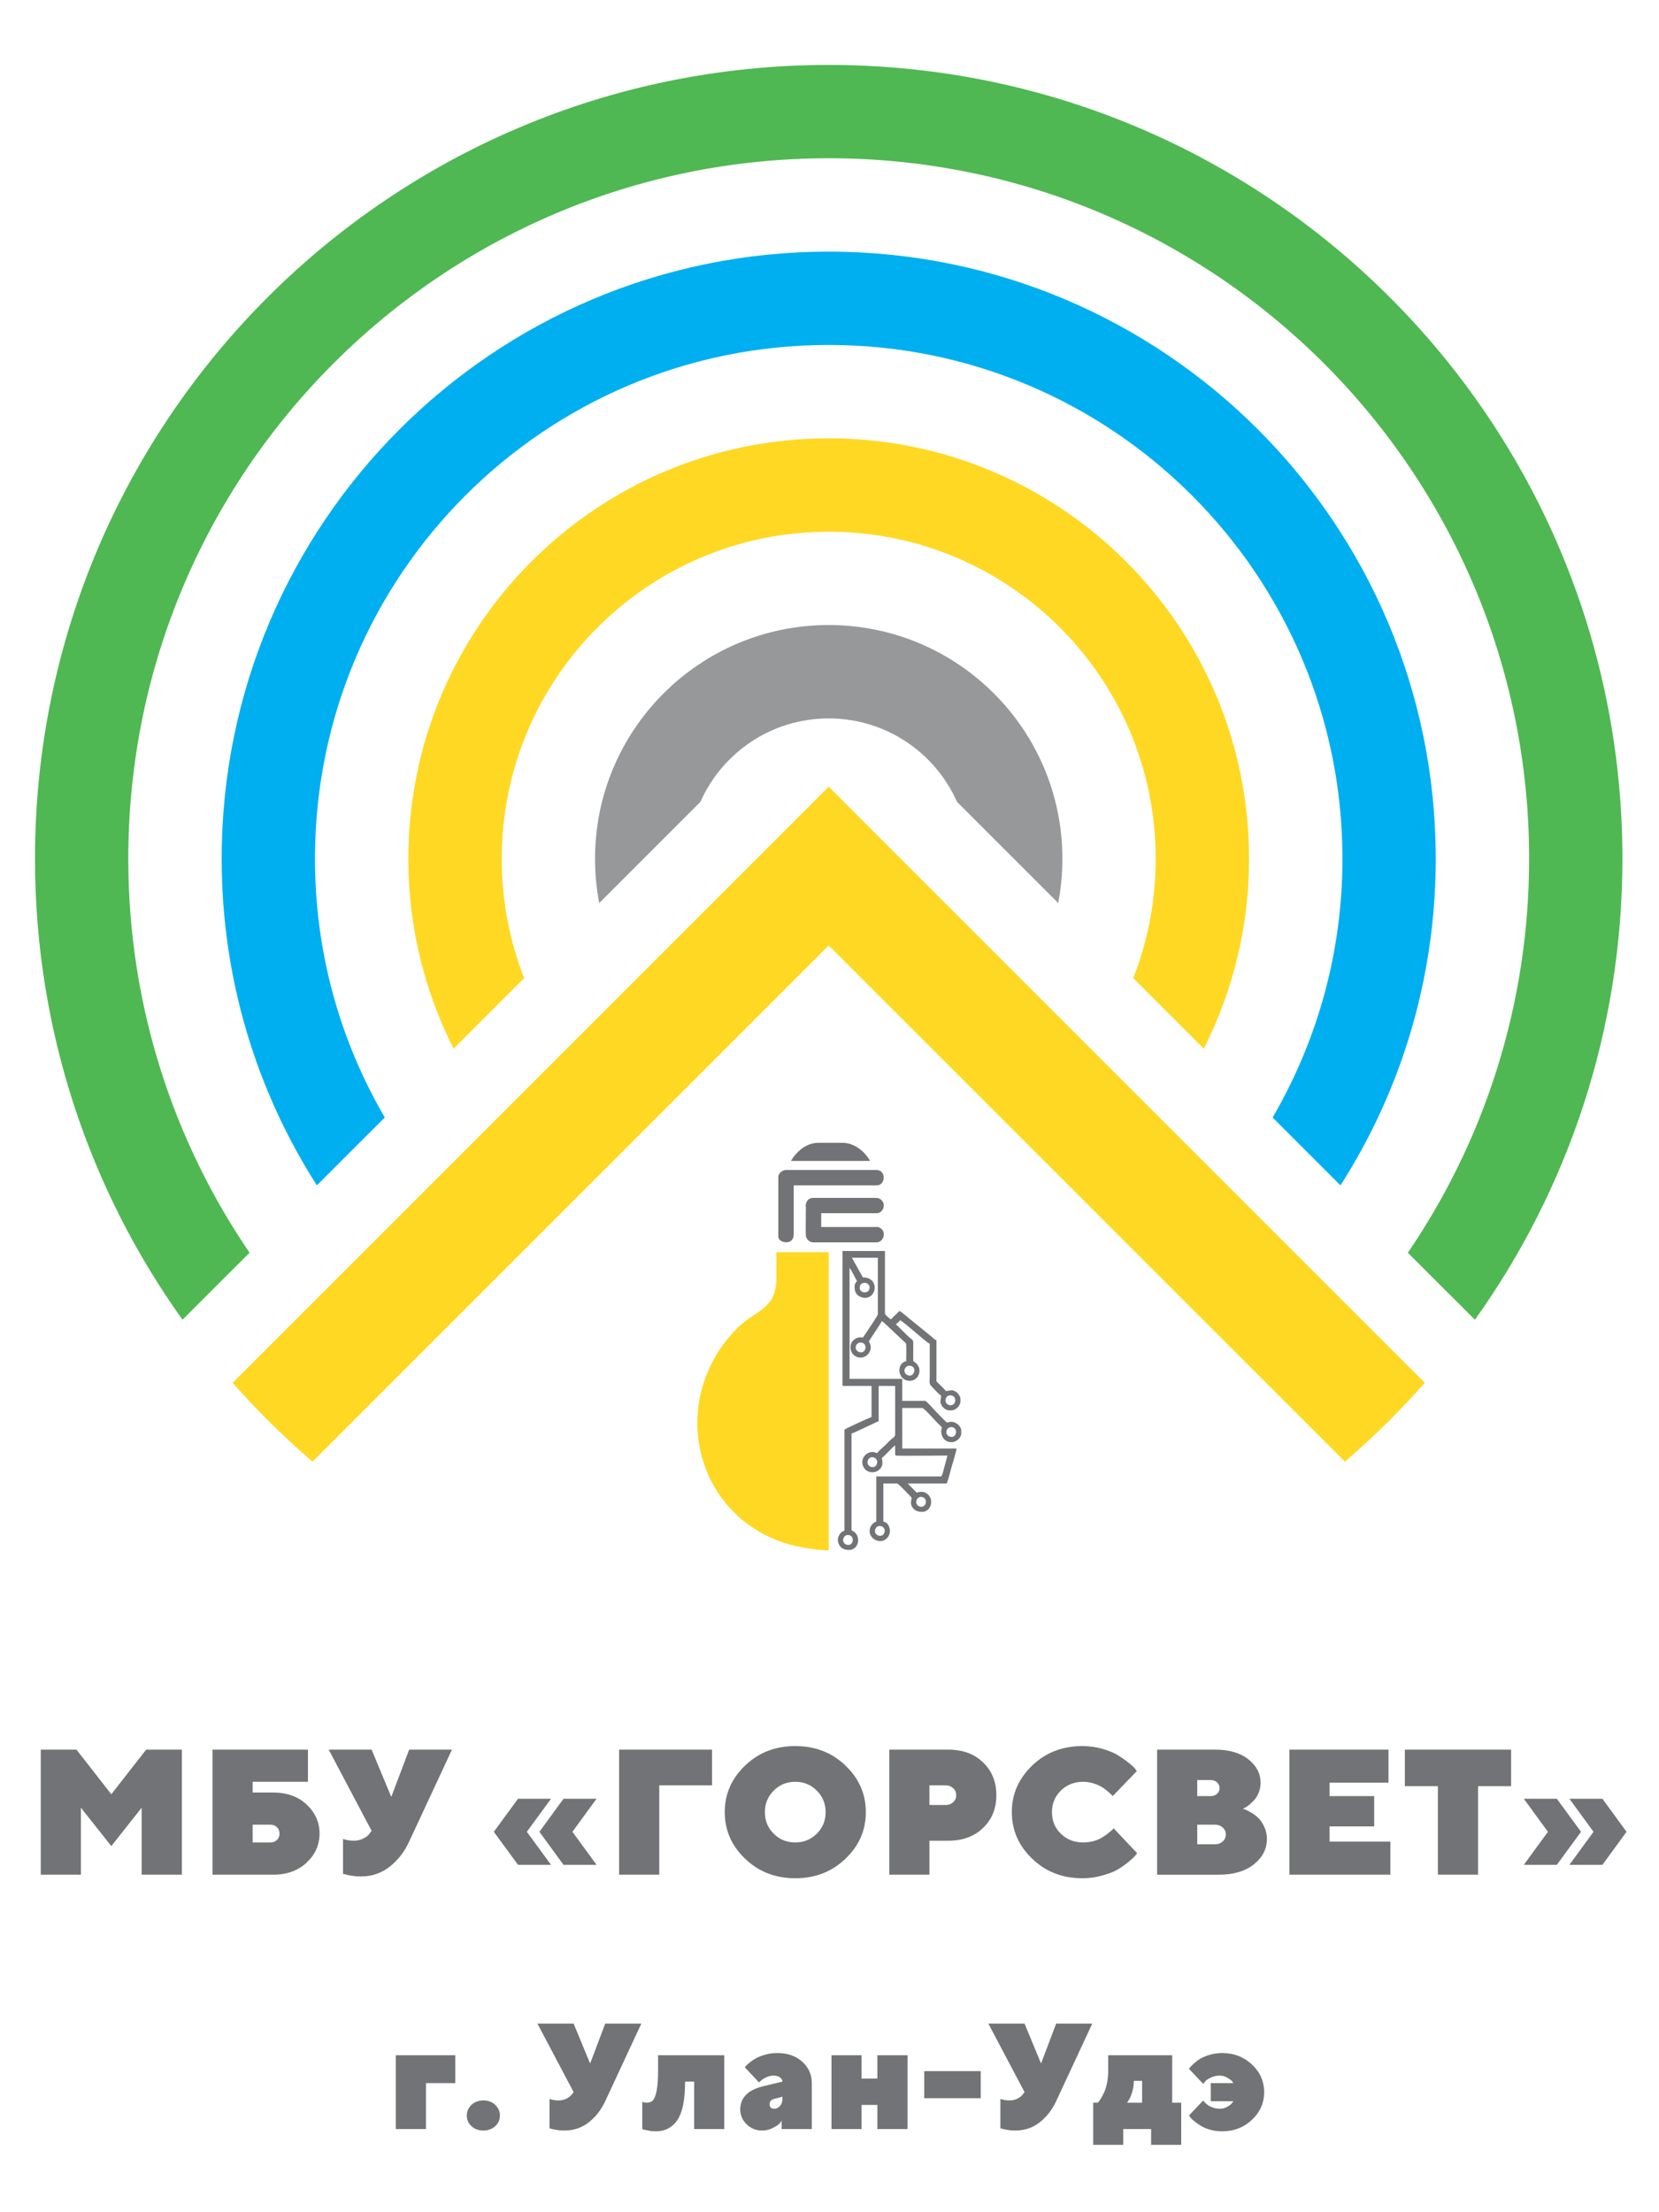
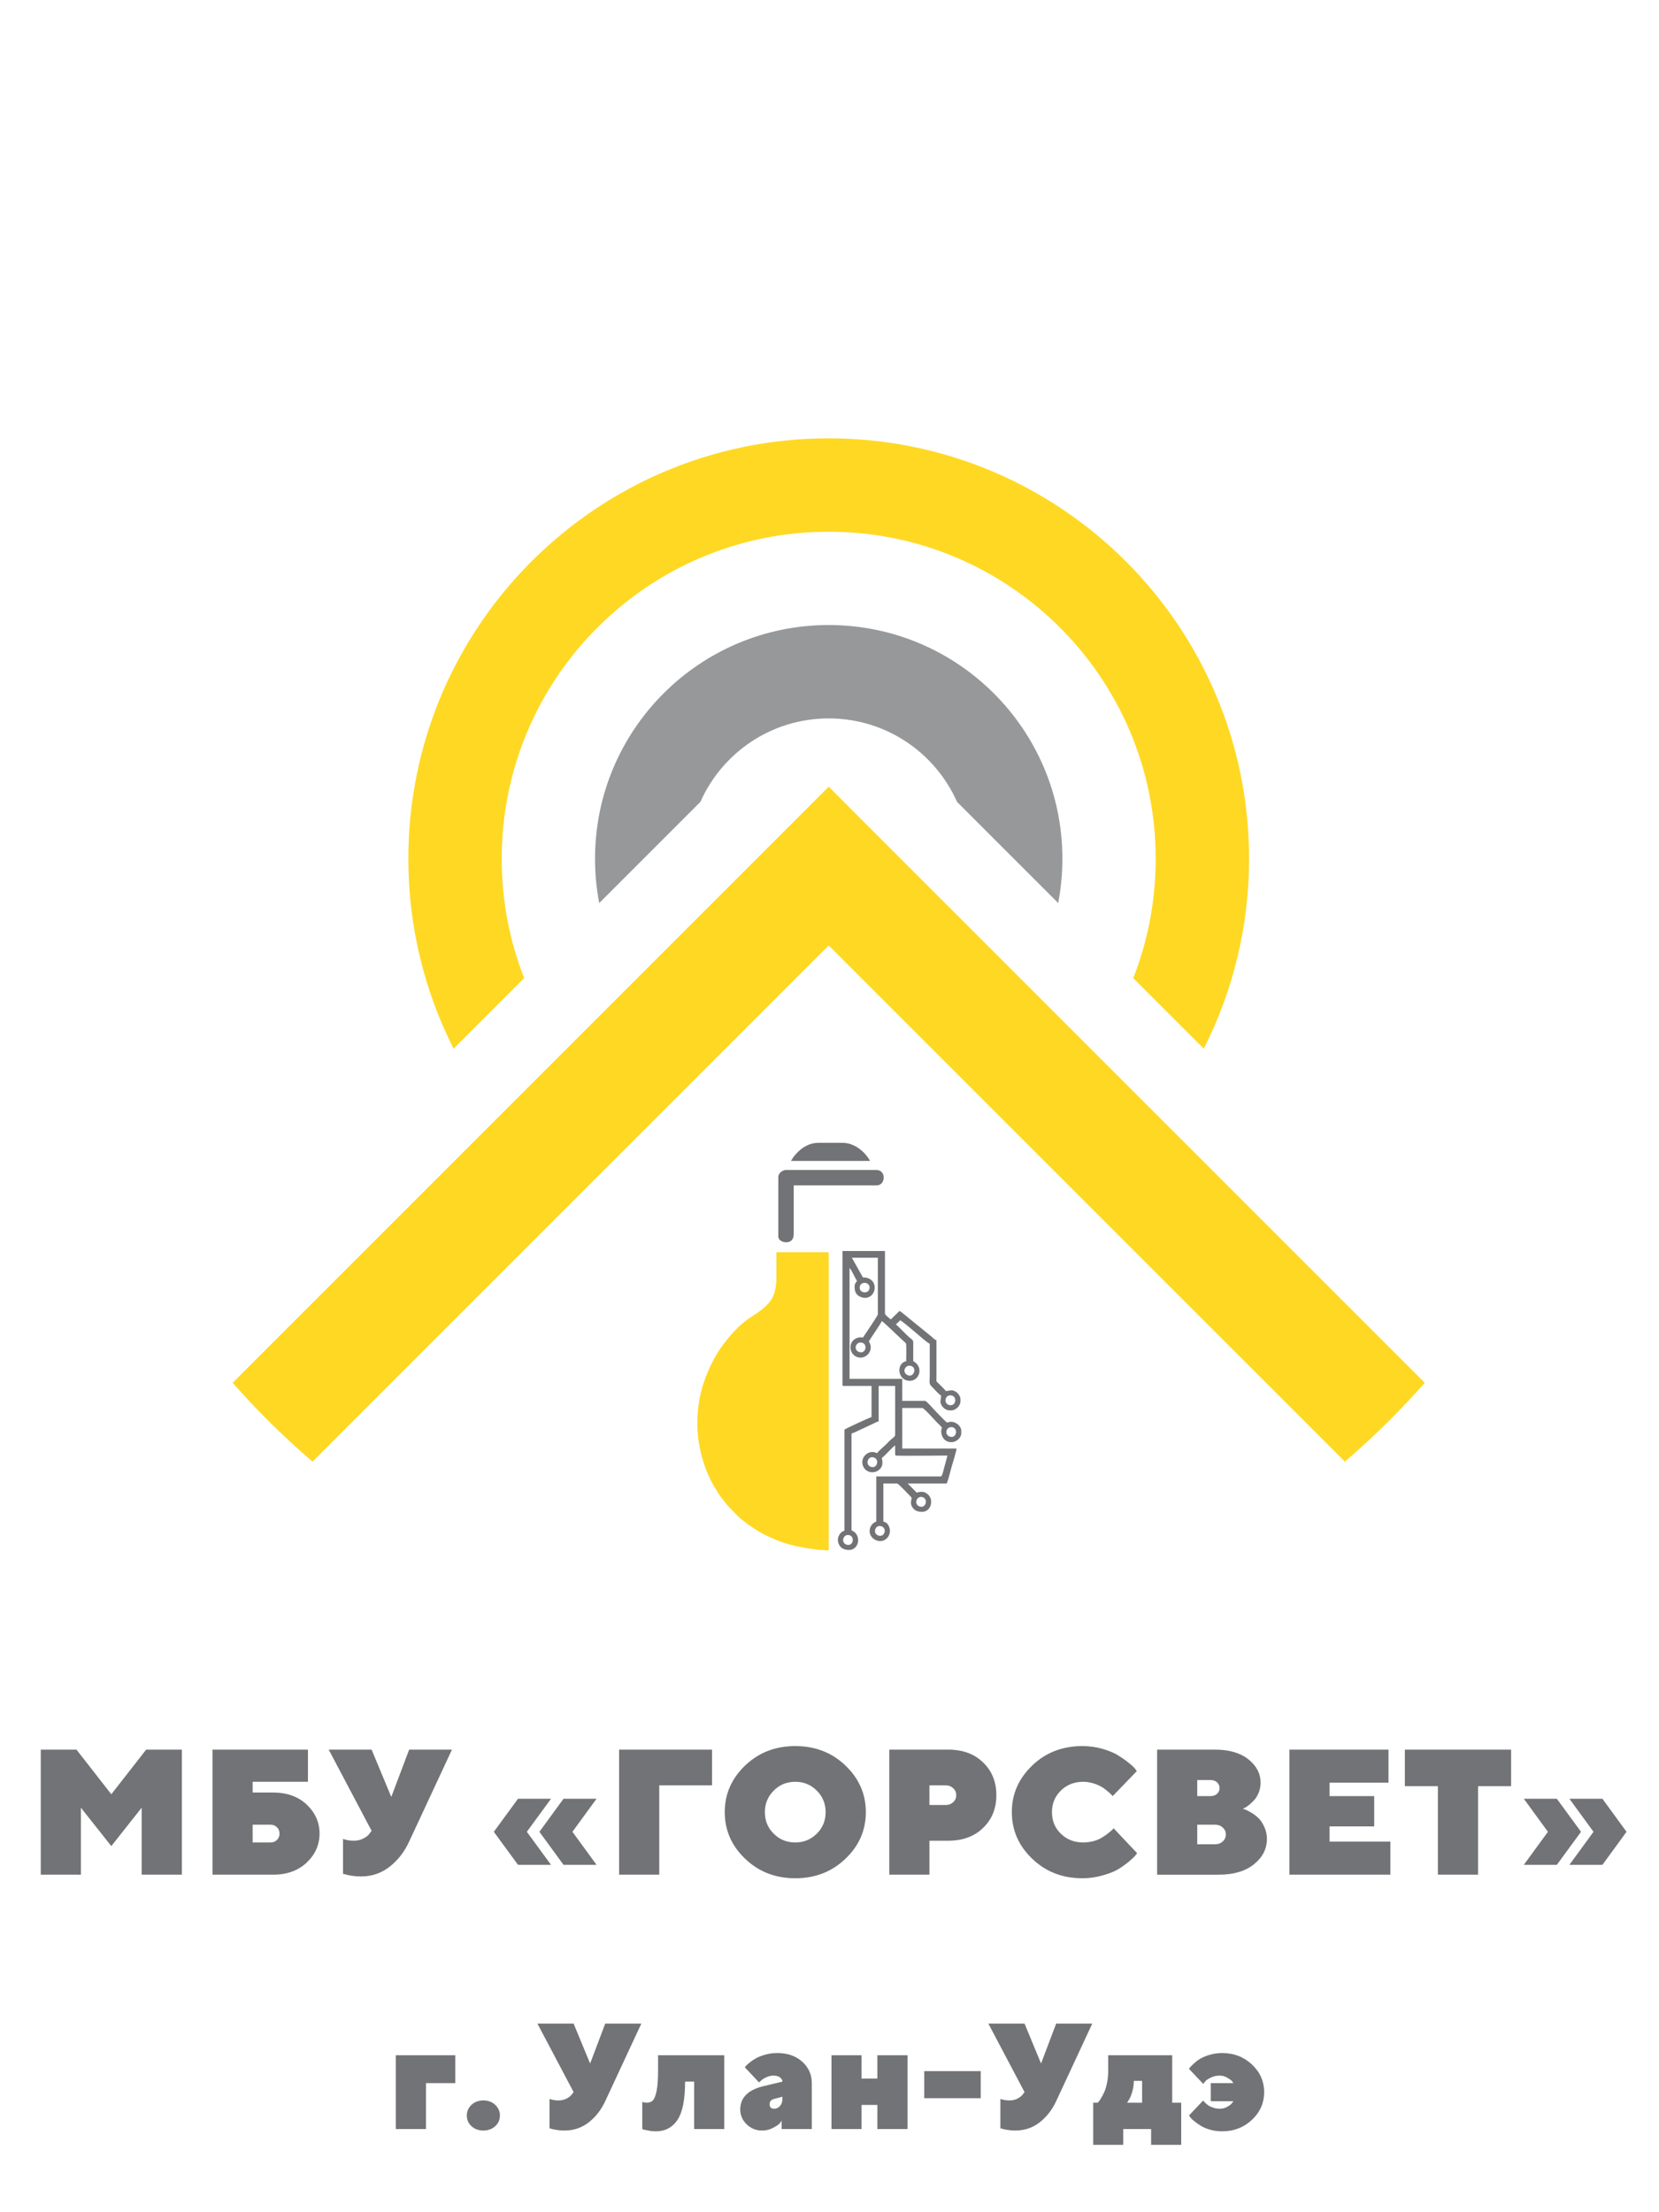
<svg xmlns="http://www.w3.org/2000/svg" xml:space="preserve" width="210mm" height="280mm" style="shape-rendering:geometricPrecision; text-rendering:geometricPrecision; image-rendering:optimizeQuality; fill-rule:evenodd; clip-rule:evenodd" viewBox="0 0 21000 28000">
  <defs>
    <style type="text/css">  .fil2 {fill:#96989A} .fil6 {fill:#727376} .fil3 {fill:#FFD823} .fil5 {fill:#4FB852} .fil4 {fill:#00AFEF} .fil0 {fill:#727376;fill-rule:nonzero} .fil1 {fill:#FFD823;fill-rule:nonzero}  </style>
  </defs>
  <g id="Слой_x0020_1">
    <path class="fil0" d="M1793 22880l0 848 509 0 0 -1583 -452 0 -441 565 -441 -565 -452 0 0 1583 508 0 0 -848 385 486 384 -486zm1405 440l0 -225 226 0c33,0 60,11 81,32 22,20 33,48 33,81 0,33 -11,60 -33,81 -21,21 -48,31 -81,31l-226 0zm260 408c175,0 317,-52 425,-154 108,-103 162,-225 162,-367 0,-141 -54,-263 -162,-366 -108,-102 -250,-153 -425,-153l-260 0 0 -136 700 0 0 -407 -1208 0 0 1583 768 0zm1246 -1583l-543 0 543 1028 -23 30c-13,22 -38,43 -76,64 -38,21 -80,31 -127,31 -53,-1 -98,-8 -136,-23l0 442 27 6c17,6 44,12 82,18 38,6 77,9 118,9 138,0 259,-41 363,-123 105,-82 187,-188 247,-318l542 -1164 -542 0 -226 599 -249 -599zm2271 622l-418 0 -306 418 306 418 418 0 -306 -418 306 -418zm576 0l-418 0 -305 418 305 418 418 0 -305 -418 305 -418zm286 961l508 0 0 -1131 668 0 0 -452 -1176 0 0 1583zm1845 -791c0,-107 37,-198 112,-273 74,-75 165,-112 273,-112 107,0 197,37 272,112 75,75 112,166 112,273 0,107 -37,198 -112,272 -75,74 -165,111 -272,111 -108,0 -199,-37 -273,-111 -75,-74 -112,-165 -112,-272zm1278 -1c0,-229 -86,-425 -258,-590 -172,-164 -383,-246 -635,-246 -252,0 -463,82 -635,246 -172,165 -258,361 -258,590 0,229 86,426 258,590 172,165 383,247 635,247 252,0 463,-82 635,-247 172,-164 258,-361 258,-590zm297 -791l0 1583 508 0 0 -430 237 0c184,0 332,-54 443,-163 112,-108 167,-246 167,-413 0,-168 -55,-306 -167,-414 -111,-109 -259,-163 -443,-163l-745 0zm712 452c39,0 71,12 97,37 26,24 38,53 38,88 0,35 -12,64 -38,88 -26,24 -58,36 -97,36l-204 0 0 -249 204 0zm1347 340c0,-109 37,-200 113,-274 75,-74 170,-111 283,-111 42,0 84,7 125,19 42,13 76,27 103,43 28,16 54,35 78,56 25,21 41,36 49,44 8,8 14,15 18,19l305 -316 -24 -33c-19,-22 -48,-48 -87,-79 -39,-31 -84,-62 -135,-93 -52,-31 -117,-57 -196,-79 -79,-22 -161,-33 -247,-33 -252,0 -464,82 -635,246 -172,165 -258,361 -258,590 0,229 86,426 258,590 171,165 383,247 635,247 85,0 168,-11 249,-34 81,-22 146,-47 195,-75 49,-28 95,-61 139,-97 43,-36 71,-62 83,-76 12,-15 21,-26 27,-35l-298 -316 -15 18c-13,12 -30,27 -53,45 -22,18 -48,36 -78,54 -29,19 -65,34 -108,46 -44,11 -87,17 -130,17 -113,0 -208,-37 -283,-110 -76,-73 -113,-165 -113,-273zm2110 791c190,0 339,-44 448,-133 109,-88 163,-195 163,-320 0,-54 -11,-104 -33,-152 -21,-47 -46,-84 -73,-110 -28,-27 -58,-51 -93,-71 -34,-20 -59,-33 -74,-38 -14,-6 -24,-10 -32,-13l24 -9c16,-7 34,-20 56,-38 22,-18 44,-39 65,-62 22,-24 41,-55 57,-95 15,-39 23,-81 23,-124 0,-114 -51,-212 -154,-295 -103,-82 -244,-123 -422,-123l-734 0 0 1583 779 0zm-271 -385l0 -248 226 0c39,0 71,12 97,36 26,24 39,53 39,88 0,34 -13,64 -39,88 -26,24 -58,36 -97,36l-226 0zm170 -813c33,0 60,10 81,29 21,20 31,44 31,73 0,28 -10,52 -31,72 -21,19 -48,29 -81,29l-170 0 0 -203 170 0zm1505 779l0 -192 565 0 0 -384 -565 0 0 -170 746 0 0 -418 -1254 0 0 1583 1278 0 0 -419 -770 0zm953 -1164l0 463 418 0 0 1120 509 0 0 -1120 418 0 0 -463 -1345 0zm2388 1040l-305 418 418 0 305 -418 -305 -418 -418 0 305 418zm-577 0l-305 418 418 0 306 -418 -306 -418 -418 0 305 418z" />
    <path class="fil1" d="M10992 10460l7043 7042c-142,161 -289,318 -441,470 -183,183 -373,359 -570,528l-6534 -6533 -6534 6533c-197,-169 -387,-345 -571,-528 -151,-152 -298,-309 -440,-470l7545 -7545 502 503z" />
    <path class="fil2" d="M10490 7911c1634,0 2958,1325 2958,2958 0,192 -19,379 -53,561l-1281 -1281c-276,-622 -899,-1056 -1624,-1056 -725,0 -1348,434 -1624,1056l-1281 1281c-35,-182 -53,-369 -53,-561 0,-1633 1324,-2958 2958,-2958z" />
    <path class="fil3" d="M10490 5548c2939,0 5321,2382 5321,5321 0,865 -207,1682 -573,2404l-893 -893c184,-468 284,-978 284,-1511 0,-2286 -1853,-4139 -4139,-4139 -2286,0 -4139,1853 -4139,4139 0,533 100,1043 284,1511l-893 893c-366,-722 -573,-1539 -573,-2404 0,-2939 2382,-5321 5321,-5321z" />
-     <path class="fil4" d="M10490 3185c4244,0 7684,3440 7684,7684 0,1522 -442,2940 -1206,4134l-859 -859c561,-962 884,-2081 884,-3275 0,-3591 -2912,-6503 -6503,-6503 -3591,0 -6503,2912 -6503,6503 0,1194 322,2313 884,3275l-860 859c-763,-1194 -1205,-2612 -1205,-4134 0,-4244 3440,-7684 7684,-7684z" />
-     <path class="fil5" d="M10490 822c5549,0 10047,4498 10047,10047 0,2176 -692,4190 -1867,5835l-849 -848c968,-1421 1535,-3138 1535,-4987 0,-4896 -3970,-8866 -8866,-8866 -4896,0 -8866,3970 -8866,8866 0,1849 566,3566 1535,4987l-849 848c-1176,-1645 -1867,-3659 -1867,-5835 0,-5549 4498,-10047 10047,-10047z" />
    <path class="fil3" d="M8827 18015c0,-324 86,-590 227,-843 90,-162 261,-370 418,-479 106,-73 224,-138 292,-245 48,-78 64,-171 64,-295l0 -304 647 0c11,0 15,4 15,15l0 3744c0,28 -53,10 -80,10 -29,0 -68,-3 -97,-8 -259,-37 -401,-70 -635,-186 -86,-42 -260,-158 -332,-230 -10,-10 -17,-18 -28,-27l-101 -104c-88,-112 -82,-91 -170,-237 -139,-229 -220,-533 -220,-811z" />
    <path class="fil6" d="M10884 16282c-18,86 108,103 122,28 15,-83 -106,-99 -122,-28zm-3 832c78,21 104,-95 35,-118 -83,-27 -123,95 -35,118zm605 290c76,38 123,-81 55,-112 -74,-34 -134,71 -55,112zm530 380c81,21 107,-103 30,-121 -84,-19 -109,101 -30,121zm14 401c79,20 99,-105 27,-120 -83,-18 -111,100 -27,120zm-1008 380c81,29 112,-89 44,-116 -81,-32 -119,89 -44,116zm618 502c81,28 111,-93 40,-117 -77,-26 -119,90 -40,117zm-522 368c76,28 115,-85 44,-115 -78,-33 -125,85 -44,115zm-401 116c82,25 106,-96 38,-119 -81,-26 -118,95 -38,119zm-28 -177l0 -1279c32,-22 321,-154 343,-160l0 -393 -353 0c-12,0 -15,-4 -15,-15l0 -1693 538 0 0 792c0,16 61,65 74,74l111 -108c40,26 77,61 116,91l288 234c20,16 39,41 63,47l0 473c-1,54 -5,43 24,71 23,23 80,76 95,99l70 -10c56,0 115,59 115,114l0 25c0,56 -59,115 -115,115l-25 0c-56,0 -114,-58 -114,-115l10 -70c-40,-26 -89,-87 -126,-123 -33,-31 -19,-73 -19,-131 0,-134 0,-268 0,-403 -42,-22 -142,-112 -185,-148 -61,-49 -124,-108 -188,-151l-56 54c38,26 131,132 175,166 55,45 45,32 45,124 0,58 0,116 0,174 134,71 83,249 -45,249 -151,0 -178,-218 -44,-249 0,-65 3,-141 0,-204 -1,-22 -4,-23 -16,-34l-80 -74c-26,-27 -194,-185 -213,-196 -8,29 -143,219 -164,259 89,134 -86,275 -196,166 -49,-49 -49,-138 3,-184 27,-25 74,-42 118,-31 29,-43 189,-279 189,-294l0 -717 -329 0c10,19 23,42 34,60l106 189c208,0 182,259 25,259 -35,0 -68,-16 -88,-32 -36,-29 -42,-68 -42,-113 0,-35 17,-49 30,-69 -30,-46 -59,-124 -94,-165l0 1404 667 0 0 279 289 0c20,0 117,116 138,136 19,19 127,134 140,138 19,-2 34,-10 50,-10 62,0 130,54 130,115l0 29c0,61 -63,115 -125,115 -79,0 -129,-61 -129,-139 0,-22 5,-27 10,-45 -15,-22 -41,-44 -61,-64 -32,-32 -166,-185 -188,-185l-254 0 0 513 687 0c-1,34 -48,182 -60,223 -16,54 -43,175 -65,220l-493 0 114 115c59,-16 102,-18 149,30 69,70 28,213 -78,213 -43,0 -81,-6 -111,-39 -56,-62 -24,-109 -24,-140 0,0 -166,-179 -184,-179l-174 0 0 483c80,6 128,162 20,229 -78,47 -194,-14 -194,-110 0,-56 39,-109 84,-119l0 -573 817 0c19,0 37,-92 47,-127 13,-48 26,-90 37,-137 -64,0 -599,5 -642,1 -23,-3 -20,-6 -20,-30 -1,-33 0,-67 0,-100 -40,27 -130,133 -169,159 12,53 17,104 -29,146 -63,58 -168,44 -205,-36 -53,-114 68,-226 174,-170 14,-20 37,-40 56,-58l60 -55c19,-19 37,-40 57,-57 14,-12 56,-40 56,-59l0 -622 -209 0 0 448c-31,7 -57,26 -87,38l-210 98c-15,6 -33,15 -46,18l0 1225c22,12 42,22 57,43 63,89 7,206 -87,206 -74,0 -127,-32 -141,-108 -12,-59 31,-124 81,-136z" />
-     <path class="fil6" d="M10201 15281c0,46 -5,345 1,368 9,39 47,76 94,76l796 0c85,0 125,-107 71,-166 -10,-11 -37,-29 -56,-29l-712 0 0 -174 702 0c77,0 125,-106 59,-168 -15,-14 -36,-26 -64,-26l-801 0c-55,0 -90,43 -92,96 -1,15 2,4 2,23z" />
    <path class="fil6" d="M9852 14898l0 752c0,71 123,99 171,46 17,-19 24,-47 24,-81l0 -612 1050 0c116,0 124,-195 -5,-195l-1140 0c-47,0 -100,41 -100,90z" />
    <path class="fil6" d="M10355 14465l314 0c146,0 282,113 344,229l-1001 0c9,-15 16,-27 27,-43 70,-98 185,-186 316,-186z" />
    <path class="fil0" d="M5763 26013l-753 0 0 934 382 0 0 -581 371 0 0 -353zm146 763c0,54 20,99 59,135 40,37 90,55 150,55 61,0 111,-18 151,-55 39,-36 59,-81 59,-135 0,-53 -20,-98 -59,-135 -40,-37 -90,-56 -151,-56 -60,0 -110,19 -150,56 -39,37 -59,82 -59,135zm1352 -1163l-458 0 458 867 -20 25c-11,18 -32,36 -64,54 -32,18 -68,26 -107,26 -45,0 -83,-7 -114,-19l0 372 22 6c14,5 37,10 69,14 32,6 65,8 99,8 117,0 219,-35 307,-104 88,-69 157,-158 208,-267l457 -982 -457 0 -191 505 -209 -505zm1069 400l0 191c0,114 -6,201 -19,262 -13,62 -29,102 -48,120 -19,19 -45,28 -77,28 -18,0 -37,-4 -56,-10l0 343 20 8c16,3 38,8 66,13 29,6 57,8 85,8 119,0 210,-48 275,-145 64,-96 96,-257 96,-484l115 0 0 600 381 0 0 -934 -838 0zm1946 934l0 -581c0,-108 -41,-199 -121,-271 -81,-73 -187,-110 -318,-110 -51,0 -100,7 -148,20 -47,14 -86,28 -115,44 -29,16 -57,34 -82,55 -25,20 -42,34 -48,42 -7,8 -12,15 -16,20l180 191 24 -21c13,-14 35,-29 66,-43 31,-15 62,-22 92,-22 35,0 63,7 83,23 21,15 31,33 31,53l-238 57c-197,47 -296,146 -296,296 0,72 27,134 81,187 54,53 119,79 196,79 51,0 97,-11 139,-34 43,-23 70,-41 82,-55 12,-15 21,-26 26,-35l0 105 382 0zm-477 -257c-38,0 -57,-19 -57,-57 0,-35 19,-57 57,-67l105 -28 0 28c0,37 -10,67 -31,90 -20,23 -45,34 -74,34zm1107 -48l200 0 0 305 382 0 0 -934 -382 0 0 296 -200 0 0 -296 -381 0 0 934 381 0 0 -305zm1508 -428l-715 0 0 343 715 0 0 -343zm555 -601l-458 0 458 867 -20 25c-11,18 -32,36 -64,54 -32,18 -68,26 -107,26 -45,0 -83,-7 -115,-19l0 372 23 6c14,5 37,10 69,14 32,6 65,8 99,8 117,0 219,-35 307,-104 88,-69 157,-158 208,-267l457 -982 -457 0 -191 505 -209 -505zm869 1001l0 533 380 0 0 -200 353 0 0 200 381 0 0 -533 -114 0 0 -601 -810 0 0 191c0,53 -4,104 -14,153 -9,48 -20,86 -33,115 -12,28 -25,55 -41,80 -14,25 -25,40 -31,47 -6,6 -11,11 -15,15l-56 0zm619 -276l0 276 -190 0 20 -32c15,-21 29,-54 43,-99 15,-46 22,-94 22,-145l105 0zm1545 142c0,-135 -51,-252 -154,-349 -103,-97 -229,-146 -379,-146 -53,0 -104,8 -154,22 -49,15 -88,30 -118,48 -29,17 -57,37 -82,61 -26,23 -42,39 -49,48 -8,9 -13,16 -16,21l181 191 21 -27c14,-18 38,-36 73,-52 34,-18 73,-26 115,-26 35,0 67,9 96,27 29,17 48,31 57,41 9,11 15,20 19,27l-286 0 0 229 286 0 -18 25c-11,15 -31,30 -60,46 -28,16 -60,24 -94,24 -27,0 -52,-3 -76,-11 -24,-8 -44,-16 -59,-25 -15,-9 -29,-20 -42,-32 -13,-12 -21,-21 -25,-25 -3,-5 -6,-9 -7,-12l-181 191 15 20c10,15 27,32 51,50 23,19 50,39 81,58 31,20 71,37 119,51 49,14 100,21 153,21 150,0 276,-49 379,-146 103,-97 154,-214 154,-350z" />
  </g>
</svg>